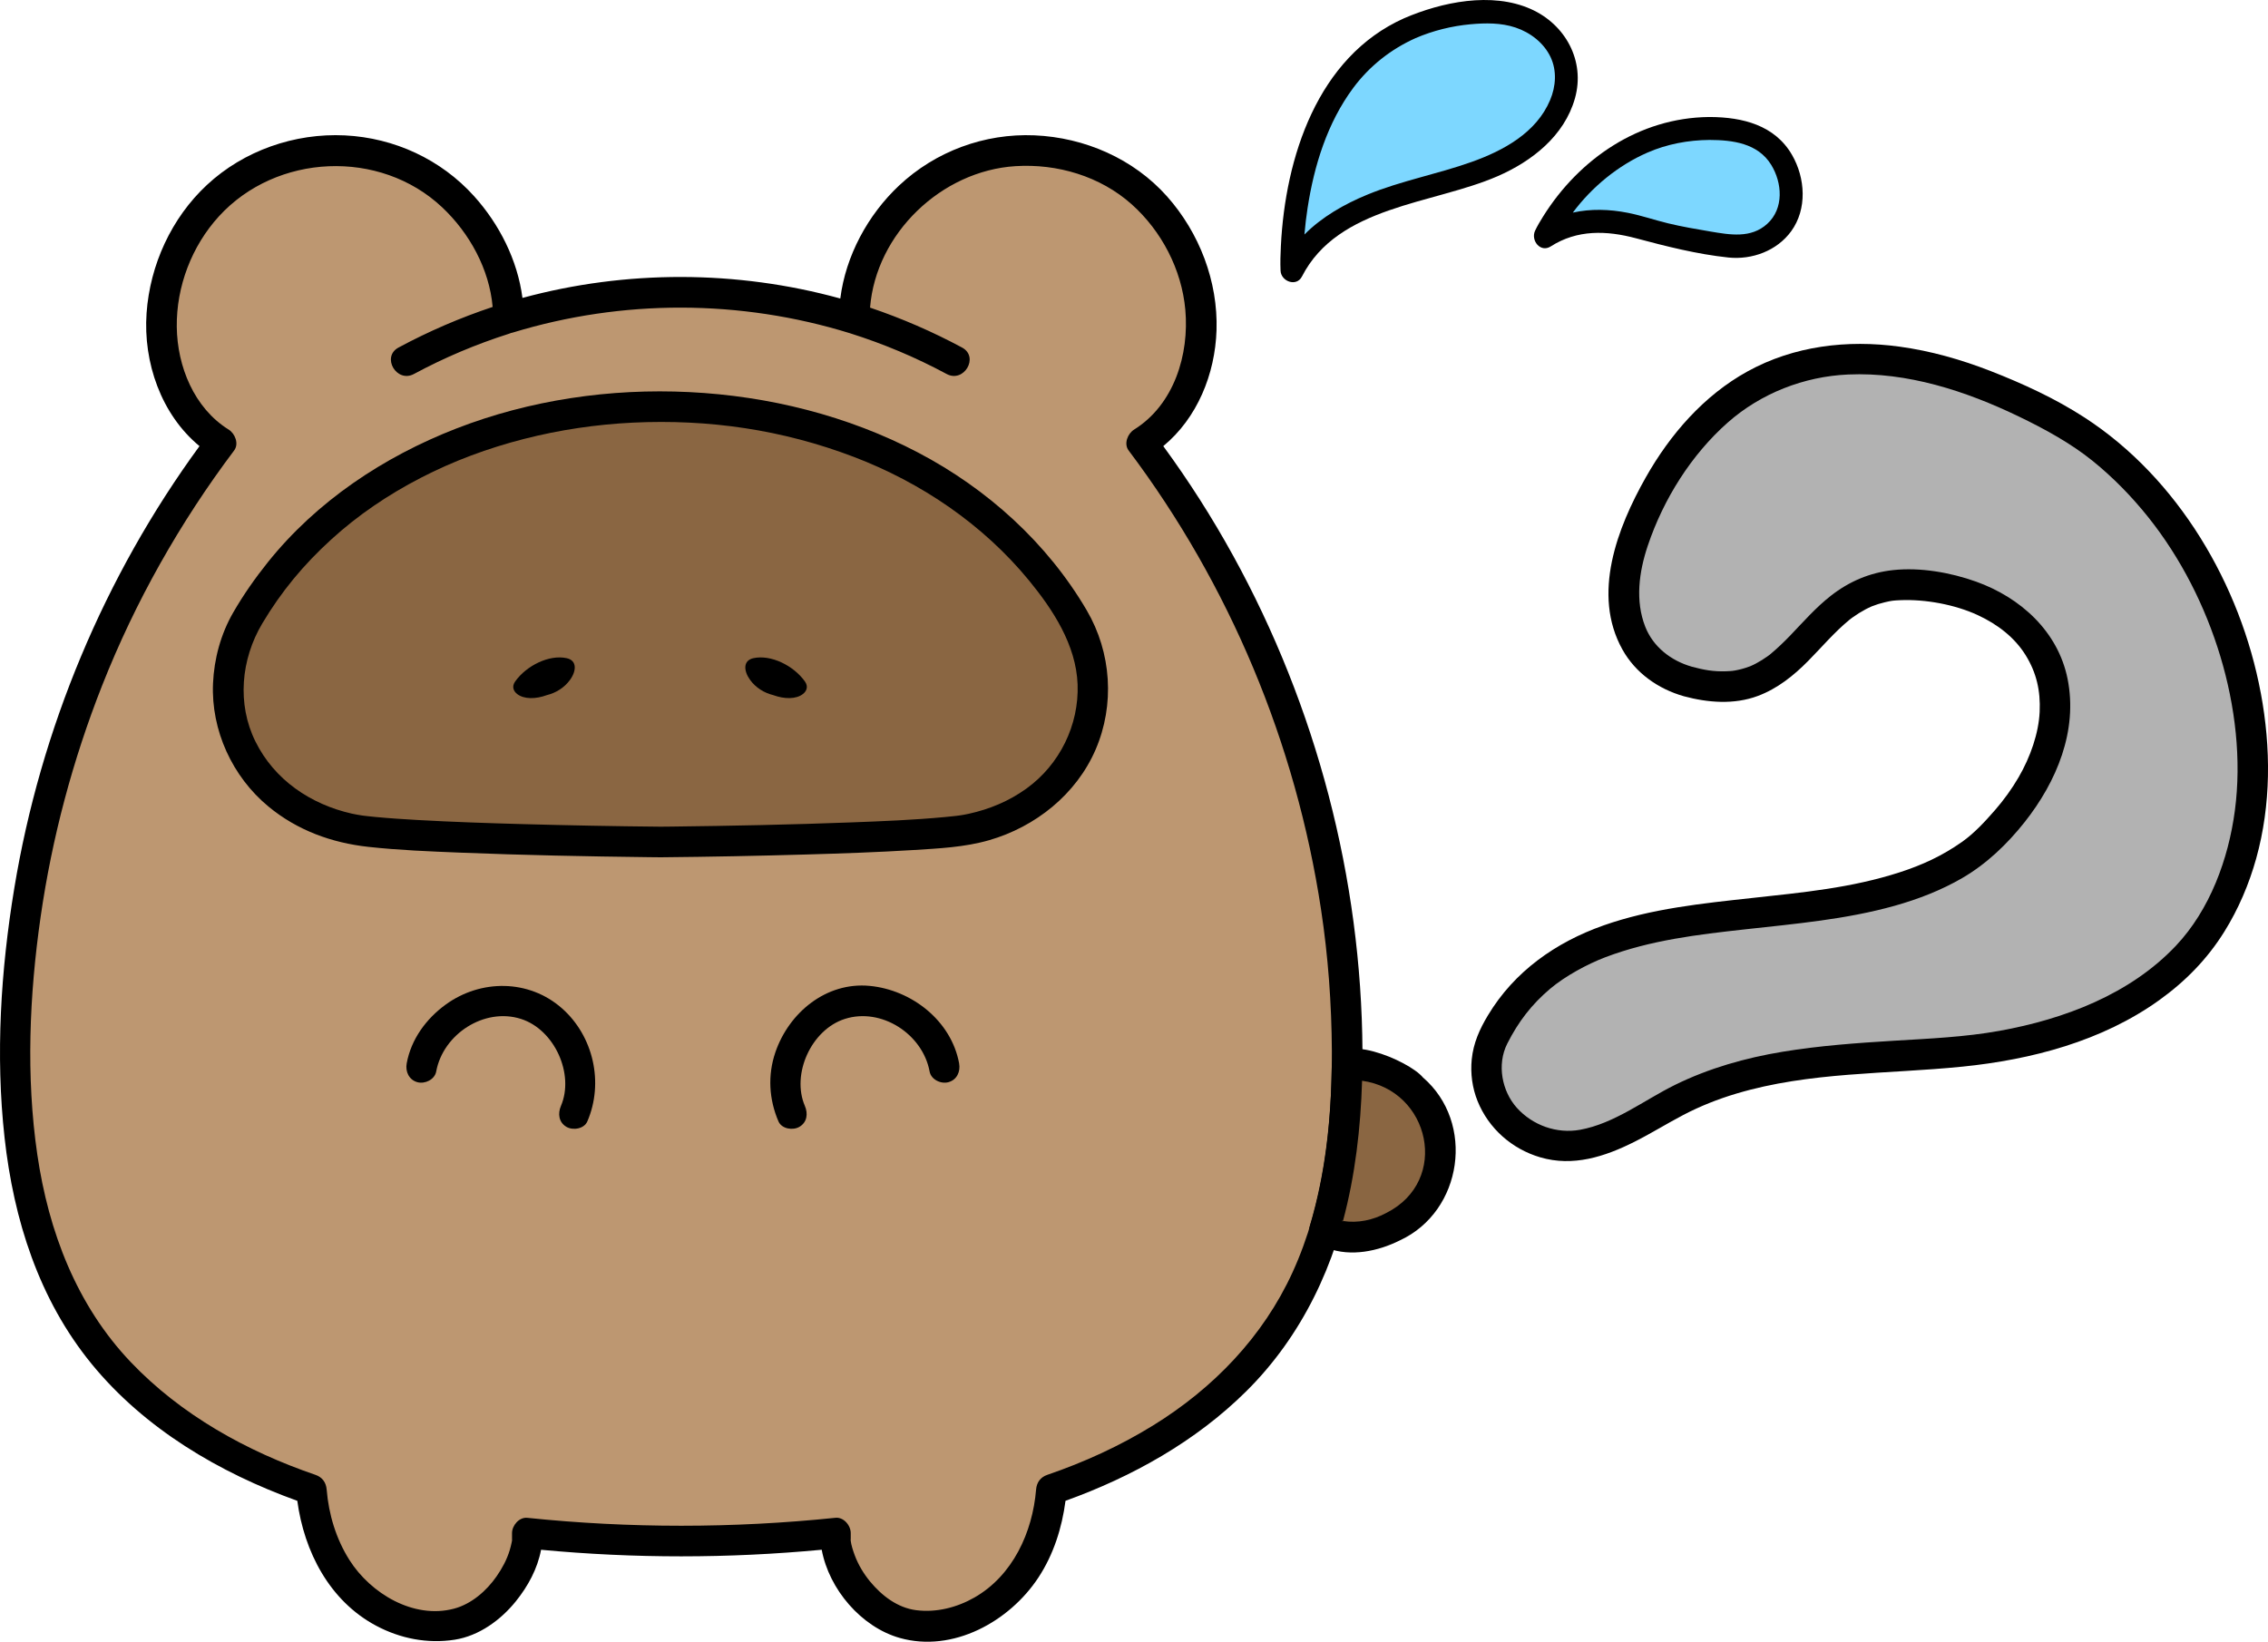
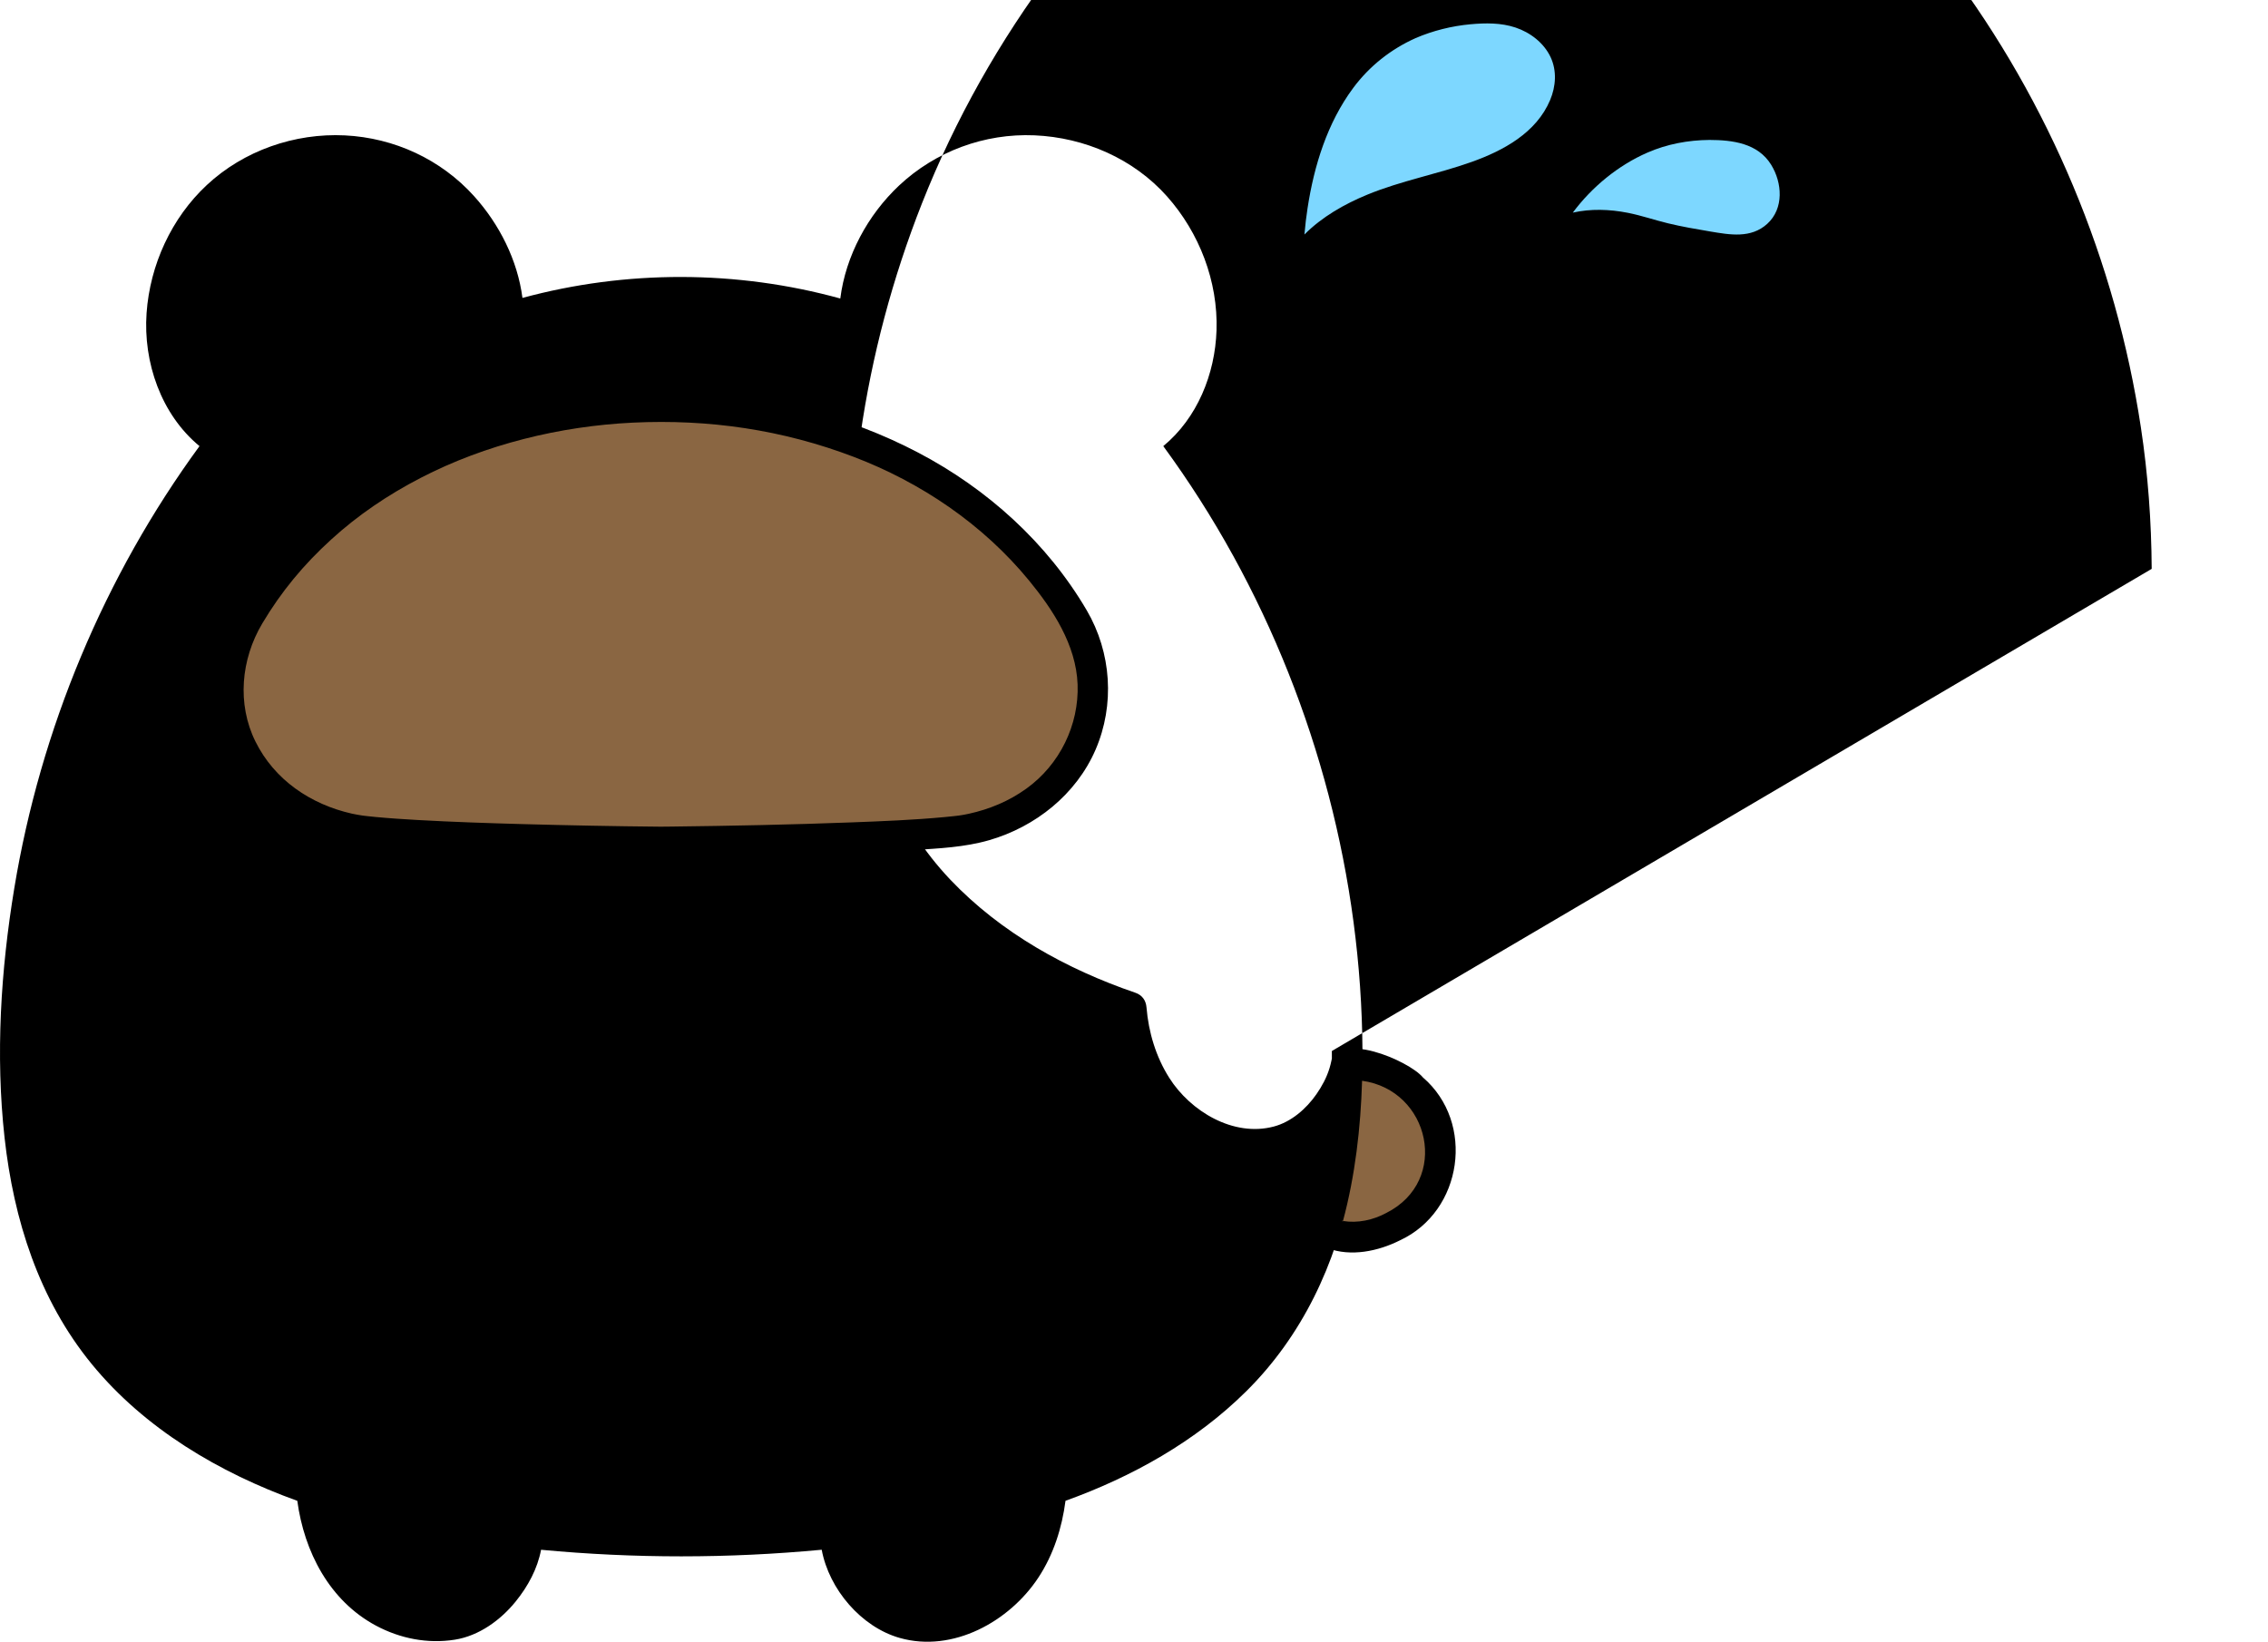
<svg xmlns="http://www.w3.org/2000/svg" id="ra-kun_sweat" viewBox="0 0 1482.05 1072.84">
  <defs>
    <style>
      .cls-1 {
        fill: #7dd7ff;
      }

      .cls-2 {
        fill: #bd9771;
      }

      .cls-3 {
        fill: #b2b2b2;
      }

      .cls-4 {
        fill: #8a6642;
      }
    </style>
  </defs>
-   <path id="body_color" class="cls-2" d="m880.32,686.8c.28,61.57-8.82,125.37-42.04,177.2-34.23,53.39-91.19,89.02-151.24,109.41-1.81,23.97-10.62,47.87-27.28,65.19-16.66,17.32-41.64,27.22-65.3,23-23.66-4.22-45.6-30.8-48.53-54.65v-5.11c-33.1,3.46-66.38,5.11-99.67,5.11h-2.2c-33.23,0-66.43-1.63-99.47-5.09v5.09c-2.94,23.85-24.88,50.43-48.53,54.65-23.66,4.22-48.64-5.68-65.31-23-16.66-17.32-25.47-41.22-27.28-65.19-60.05-20.39-117-56.02-151.23-109.41-33.23-51.83-42.33-115.63-42.05-177.2.66-142.26,48.47-283.91,134.17-397.46-22.33-13.56-35.34-39.33-38.21-65.3-4.39-39.78,14.07-81.28,46.55-104.66,32.49-23.37,77.71-27.69,114.03-10.89,36.32,16.81,62.31,54.07,65.52,93.96v5.28c73.29-22.6,152.81-22.45,226.01.44v-5.72c3.22-39.89,29.2-77.15,65.52-93.96,36.33-16.8,81.55-12.48,114.03,10.89,32.49,23.38,50.95,64.88,46.56,104.66-2.87,25.97-15.89,51.74-38.21,65.3,85.69,113.55,133.51,255.2,134.16,397.46Z" />
-   <path id="body" d="m805.75,363.02c-13.64-24.78-28.88-48.66-45.59-71.49,22.19-18.3,33.87-47.06,34.79-75.71,1.03-31.91-11.2-63.71-32.33-87.47-21.92-24.65-53.84-38.5-86.6-39.91-32.68-1.39-64.72,10.44-88.55,32.84-20.37,19.16-34.85,45.86-38.37,73.79-67.67-18.63-139.96-18.76-207.7-.38-3.18-24.66-15.09-48.2-31.63-66.53-21.67-24.03-52.13-38.08-84.37-39.68-32.83-1.63-66.09,9.93-90.19,32.38-23.18,21.58-37.21,52.25-39.43,83.74-2.27,32.18,9.51,66.26,34.58,86.93-62.19,85.03-103.92,185.06-121.04,288.99-8.82,53.54-12.33,108.89-6.34,162.94,5.95,53.6,22.38,105.64,56.91,147.86,34.61,42.31,83.39,71.07,134.38,89.43,4.48,33.17,20.97,65.31,51.44,81.58,15.8,8.44,33.73,11.97,51.46,9.17,15.83-2.5,30.02-12.82,39.91-25.09,8-9.92,14.14-21.3,16.48-33.67,60.91,5.74,122.48,5.72,183.39-.02,4.8,25.9,25.9,50.51,50.93,57.62,34.8,9.88,71.8-10.76,90.67-39.45,9.89-15.03,15.4-32.41,17.71-50.15,43.57-15.69,85.02-38.79,118.08-71.54,36.58-36.24,58.63-83.13,68.35-133.36,5.67-29.29,7.72-59.17,7.63-88.96v-.08c-.66-112.79-30.19-224.99-84.57-323.78Zm64.57,323.78c.15,48.91-5.09,99.58-25.65,144.54-19.35,42.3-51.84,75.88-91.2,100.17-21.72,13.4-44.96,24.01-69.09,32.26-4.5,1.54-6.96,4.99-7.34,9.64-2.29,27.91-15.22,56.19-40.26,70.51-11.42,6.53-24.95,9.99-38.12,8.29-12.22-1.57-22.5-9.52-30.14-18.78-4.14-5.03-7.72-10.98-9.98-17.1-1.14-3.08-2.27-6.49-2.68-9.79.06.14.05-1.03.07-1.68.02-1,0-2.01,0-3.02,0-4.99-4.6-10.56-10-10-66.82,6.91-134.52,6.94-201.34.02-5.39-.56-10,5.03-10,10v4.58c0,.16.01.24.01.27.04-.21.08-.42.11-.63-.03.33-.09.72-.11.64-.09.53-.21,1.06-.32,1.57-.32,1.58-.73,3.14-1.19,4.69-1.86,6.17-4.92,11.85-8.59,17.12-6.61,9.51-16.46,18.11-27.83,21.12-26.44,7.03-54.52-9.99-68.32-31.79-8.74-13.8-13.55-29.79-14.88-46.02-.38-4.68-2.88-8.12-7.34-9.64-44.9-15.35-87.8-39.13-120.73-73.73-35.42-37.22-53.66-85.34-61.02-135.59-7.47-50.97-5.17-104.27,2.14-155.12,7.45-51.82,21.02-102.74,40.24-151.42,21.61-54.75,50.85-106.51,86.23-153.52,3.32-4.41.58-11.09-3.58-13.68-22.58-14.06-33.6-41.3-33.89-67.14-.31-26.31,9.76-52.74,27.52-72.19,37.55-41.13,105.17-44.21,145.86-5.95,17.89,16.82,30.89,40.42,33.03,65.13-21.22,7.07-41.82,15.95-61.52,26.55-11.34,6.1-1.25,23.37,10.1,17.27,19.91-10.72,40.67-19.48,62.22-26.33.39-.12.76-.26,1.12-.43.35-.06.71-.14,1.06-.25,71.75-21.93,148.85-21.79,220.52.39.05.02.11.04.17.06,21.82,6.88,42.83,15.72,62.98,26.56,11.33,6.1,21.45-11.16,10.1-17.27-19.27-10.36-39.4-19.08-60.13-26.09,3.87-48.46,46.63-89.41,95.02-92.45,27.26-1.72,55.37,6.56,75.93,24.92,19.57,17.48,32.68,42.64,35.06,68.87,2.65,29.33-7.35,62.09-33.45,78.35-4.18,2.6-6.92,9.25-3.58,13.68,65.99,87.69,109.27,191.38,125.71,299.87,4.65,30.6,6.9,61.56,7.08,92.5v.04Z" />
+   <path id="body" d="m805.75,363.02c-13.64-24.78-28.88-48.66-45.59-71.49,22.19-18.3,33.87-47.06,34.79-75.71,1.03-31.91-11.2-63.71-32.33-87.47-21.92-24.65-53.84-38.5-86.6-39.91-32.68-1.39-64.72,10.44-88.55,32.84-20.37,19.16-34.85,45.86-38.37,73.79-67.67-18.63-139.96-18.76-207.7-.38-3.18-24.66-15.09-48.2-31.63-66.53-21.67-24.03-52.13-38.08-84.37-39.68-32.83-1.63-66.09,9.93-90.19,32.38-23.18,21.58-37.21,52.25-39.43,83.74-2.27,32.18,9.51,66.26,34.58,86.93-62.19,85.03-103.92,185.06-121.04,288.99-8.82,53.54-12.33,108.89-6.34,162.94,5.95,53.6,22.38,105.64,56.91,147.86,34.61,42.31,83.39,71.07,134.38,89.43,4.48,33.17,20.97,65.31,51.44,81.58,15.8,8.44,33.73,11.97,51.46,9.17,15.83-2.5,30.02-12.82,39.91-25.09,8-9.92,14.14-21.3,16.48-33.67,60.91,5.74,122.48,5.72,183.39-.02,4.8,25.9,25.9,50.51,50.93,57.62,34.8,9.88,71.8-10.76,90.67-39.45,9.89-15.03,15.4-32.41,17.71-50.15,43.57-15.69,85.02-38.79,118.08-71.54,36.58-36.24,58.63-83.13,68.35-133.36,5.67-29.29,7.72-59.17,7.63-88.96v-.08c-.66-112.79-30.19-224.99-84.57-323.78Zm64.57,323.78v4.58c0,.16.01.24.01.27.04-.21.08-.42.11-.63-.03.33-.09.72-.11.64-.09.53-.21,1.06-.32,1.57-.32,1.58-.73,3.14-1.19,4.69-1.86,6.17-4.92,11.85-8.59,17.12-6.61,9.51-16.46,18.11-27.83,21.12-26.44,7.03-54.52-9.99-68.32-31.79-8.74-13.8-13.55-29.79-14.88-46.02-.38-4.68-2.88-8.12-7.34-9.64-44.9-15.35-87.8-39.13-120.73-73.73-35.42-37.22-53.66-85.34-61.02-135.59-7.47-50.97-5.17-104.27,2.14-155.12,7.45-51.82,21.02-102.74,40.24-151.42,21.61-54.75,50.85-106.51,86.23-153.52,3.32-4.41.58-11.09-3.58-13.68-22.58-14.06-33.6-41.3-33.89-67.14-.31-26.31,9.76-52.74,27.52-72.19,37.55-41.13,105.17-44.21,145.86-5.95,17.89,16.82,30.89,40.42,33.03,65.13-21.22,7.07-41.82,15.95-61.52,26.55-11.34,6.1-1.25,23.37,10.1,17.27,19.91-10.72,40.67-19.48,62.22-26.33.39-.12.76-.26,1.12-.43.35-.06.71-.14,1.06-.25,71.75-21.93,148.85-21.79,220.52.39.05.02.11.04.17.06,21.82,6.88,42.83,15.72,62.98,26.56,11.33,6.1,21.45-11.16,10.1-17.27-19.27-10.36-39.4-19.08-60.13-26.09,3.87-48.46,46.63-89.41,95.02-92.45,27.26-1.72,55.37,6.56,75.93,24.92,19.57,17.48,32.68,42.64,35.06,68.87,2.65,29.33-7.35,62.09-33.45,78.35-4.18,2.6-6.92,9.25-3.58,13.68,65.99,87.69,109.27,191.38,125.71,299.87,4.65,30.6,6.9,61.56,7.08,92.5v.04Z" />
  <path id="face_color" class="cls-4" d="m431.68,550.22s-176.75-1.63-205.01-9.04c-60.71-13.37-95.08-73.19-68.41-130.95,105.3-192.64,441.55-192.64,546.85,0,26.56,57.76-7.56,117.56-68.42,130.95-28.26,7.41-205.01,9.04-205.01,9.04Z" />
  <path id="face" d="m710.13,398.81c-25.86-44.11-65-79.37-110.12-103.04-46.09-24.19-97.68-36.98-149.56-39.55-51.53-2.55-104.23,5.12-152.38,23.85-47.41,18.45-91.1,47.46-123.09,87.4-8.31,10.38-15.94,21.27-22.59,32.8-8.09,14.02-12.48,30.18-13.19,46.34-1.33,30.63,12.63,60.95,36.2,80.42,18.84,15.58,41.35,23.75,65.39,26.38,20,2.19,40.17,2.97,60.27,3.78,41,1.64,82.05,2.46,123.08,2.95,2.28.03,4.56.05,6.83.07.13.01.26.01.39.01h.62c.14,0,.27-.01.41-.01,31.48-.29,62.97-.92,94.43-1.82,23.35-.67,46.71-1.47,70.03-2.91,16.53-1.03,33.51-1.81,49.51-6.43,30.27-8.74,56.87-29.89,69.52-59.08,12.73-29.39,10.44-63.55-5.75-91.16Zm-473.54,134.1c-.41-.05-.36-.05,0,0h0Zm434.09-17.56c-11.35,8.16-24.03,13.45-37.66,16.44-1.07.24-2.15.45-3.23.64-.63.11-1.26.21-1.89.31-.15.02-.52.07-.9.13.04,0,.08-.01.11-.01-.11.02-.27.05-.51.08-.22.03-.38.05-.49.06.08-.01.18-.03.3-.05-.45.06-.91.12-1.05.14-.82.1-1.64.19-2.47.28-1.91.21-3.82.4-5.73.58-20.17,1.88-40.44,2.7-60.67,3.46-39.22,1.49-78.46,2.27-117.7,2.74-2.37.02-4.74.05-7.11.07-30.1-.28-60.2-.86-90.29-1.69-22.82-.63-45.64-1.39-68.43-2.67-9.16-.52-18.32-1.11-27.46-1.97-1.78-.17-3.57-.35-5.35-.55-.81-.09-1.63-.19-2.44-.29-.34-.04-.61-.07-.82-.1-.03,0-.05-.01-.07-.01-2.29-.37-4.57-.72-6.83-1.23-26.99-6.07-50.69-22.06-63.11-47.22-12.08-24.45-9.45-53.63,4.49-77.04,12.41-20.85,27-38.48,45.19-55.02,17.43-15.86,36.8-29,58.36-40.16,42.28-21.89,91.11-33.8,138.56-36.08,49.61-2.38,97.77,4.58,144.42,22.37,43.72,16.67,84.31,43.91,114.61,80.9,15.27,18.65,30.7,41.79,31.65,67.81.96,26.47-11.66,52.37-33.48,68.08Z" />
  <path id="hand02" d="m626.75,694.88c-5.13-27.87-31.02-48.02-58.47-50.63-28.37-2.7-52.73,17.45-61.6,43.38-5.11,14.94-4.19,30.76,2,45.15,2.13,4.96,9.43,6.08,13.68,3.59,5.13-3,5.73-8.7,3.59-13.68-8.91-20.71,4.12-49.85,26.16-56.87,23.86-7.59,50.85,9.88,55.35,34.38.98,5.31,7.42,8.33,12.3,6.98,5.59-1.53,7.96-6.97,6.98-12.3h0Z" />
  <path id="hand01" d="m285.04,700.2c4.51-24.5,31.5-41.97,55.35-34.38,22.04,7.02,35.07,36.16,26.16,56.87-2.13,4.96-1.47,10.72,3.59,13.68,4.22,2.47,11.54,1.4,13.68-3.59,10.82-25.16,4.06-55.68-16.66-73.92-21.53-18.95-52.98-19.08-75.95-2.37-12.76,9.28-22.56,22.66-25.45,38.39-.98,5.31,1.46,10.78,6.98,12.3,4.86,1.34,11.32-1.65,12.3-6.98h0Z" />
  <path id="tail-base_color" class="cls-4" d="m941.48,758.87c-3.8,31.35-38.01,55.35-68.78,48.24l-7.11-3.49c10.43-34.6,14.33-71.58,14.71-108.01h5.9c31.58.44,59.08,31.92,55.28,63.26Z" />
  <path id="tail-base" d="m929.78,704.03c-9.16-11.05-56.64-31.18-59.48-8.42-.43,35.62-4.16,71.12-14.35,105.35-2.35,7.86,5.3,12.35,11.56,14.72,15.31,5.69,33,2.01,47.25-5.12,41.07-19,49.42-76.97,15.02-106.53Zm-23.93,88.63c-8.57,4.61-18.63,6.8-28.26,5.23-.02.1-.05.21-.08.31.1.06.12.11-.02.08.01-.03.02-.05.02-.08-.21-.16-.77-.44-.83-.45.31.02.61.08.91.14,7.99-29.85,11.54-60.77,12.48-91.64,44.38,6.11,57.71,65.36,15.78,86.41Z" />
-   <path id="tail" class="cls-3" d="m1102.96,445.33c-38.23-10.52-53.79-50.8-31.57-102.56,43.58-101.54,130.65-146.74,273.43-68.66,113.22,61.92,172.92,247.92,85.26,349.79-40.2,42.5-100.48,59.86-158.83,64.07s-119.24,3.76-171.71,29.63c-18.19,8.97-34.99,20.97-54.22,27.41-40.19,15.6-84.4-18.03-71.7-62.47,54.57-121.03,225.76-57.27,317.03-126.34,84.39-72.11,63.63-168.16-41.13-173.95-71.44-3.94-68.36,84.58-146.57,63.07Z" />
-   <path id="tail_color" d="m1477.36,453.02c-13.2-70.91-54.06-140.58-115.25-180.23-19.06-12.36-40.21-22.09-61.33-30.33-19.22-7.49-39.12-13.16-59.58-15.95-34.04-4.63-68.85-.56-99.24,16.18-28.53,15.71-50.58,41.13-66.47,69.21-18.63,32.94-35.43,76.44-15.3,112.55,8.57,15.37,23.37,25.75,40.11,30.52,15.71,4.23,32.81,5.61,48.33-.17,12.83-4.78,23.43-13.27,32.97-22.93,8.9-9.02,17.08-18.74,26.89-26.81.11-.09,1.05-.8,1.33-1.03.02-.02.03-.03.05-.04.28-.21.56-.41.84-.61,1.34-.93,2.69-1.86,4.08-2.73,1.4-.87,2.83-1.7,4.3-2.48.53-.28,1.08-.56,1.62-.82.25-.13,2.38-1.08,2.38-1.11,2.78-1.11,5.66-2,8.58-2.68,4.27-1.01,5.3-1.14,9.77-1.35,16.86-.77,36.23,2.96,50.78,9.67,13.45,6.2,24.4,14.91,31.43,26.23,7.09,11.43,9.8,23.23,9.18,36.98-.63,14.01-6.05,29.59-13.73,42.79-4.47,7.68-9.67,14.87-15.5,21.56-6.43,7.37-13.51,15.07-21.5,20.7-13.04,9.19-26.15,15.16-40.69,19.87-31.69,10.26-63.51,13.18-96.08,16.75-32.75,3.58-66.28,6.95-97.54,17.99-31.14,10.99-58.26,30.05-75.46,58.69-5.47,9.1-9.51,18.07-10.61,28.74-.94,9.23.35,18.81,3.83,27.41,7.23,17.86,22.45,31.25,40.92,36.68,21.45,6.31,42.16-.4,61.43-10.07,10.9-5.47,21.25-11.94,32.04-17.59,11.09-5.81,22.68-10.39,34.67-13.97,48.06-14.37,98.29-12.62,147.7-17.62,45.17-4.57,91.27-16.64,128.62-43.43,17.13-12.29,31.39-26.83,42.55-44.74,9.22-14.78,16.18-31.11,20.85-47.88,9.77-35.1,9.67-72.31,3.03-107.95Zm-16.95,76.6c-4.21,31.83-16.38,64.92-38.5,88.36-30.03,31.83-73.19,48.07-115.42,55.66-22.7,4.07-45.72,5.05-68.7,6.44-24.37,1.48-48.76,3.22-72.88,7.2-24.35,4.02-48.21,10.76-70.41,21.69-20.18,9.94-39.46,25.23-62.04,29.32-15.14,2.74-30.99-2.91-41.3-14.41-9.61-10.71-13.19-28.1-6.21-41.91,7.18-14.21,15.87-25.6,28.12-35.93,9.64-8.13,24.22-16.06,35.98-20.52,29.48-11.19,60.57-14.81,90.98-18.18,32.85-3.64,66.2-6.49,98.14-15.46,15.24-4.29,30.26-10.08,43.98-18.04,15.96-9.27,29.46-22.2,40.89-36.63,20.82-26.3,34.87-59.65,28.04-93.6-6.26-31.09-30.88-53.21-59.84-63.55-16.72-5.97-36.4-9.42-54.14-7.52-15.19,1.63-28.65,7.36-40.66,16.73-9.81,7.65-17.96,17.01-26.54,25.95-4.12,4.28-8.37,8.37-12.93,12.18-.11.09-.31.25-.51.41-.01.01-.02.02-.03.03-.03.02-.06.04-.08.05-.01.02-.03.03-.04.04-.05.03-.09.07-.13.09-.05.04-.09.07-.12.09-.04.04-.07.06-.09.07-.01.01-.02.02-.03.02-.34.25-.68.5-1.03.75-1.16.82-2.34,1.62-3.55,2.37-1.21.76-2.45,1.48-3.71,2.15-.63.34-1.27.66-1.92.98-.19.1-1.53.69-2.03.92.12-.04.15-.04.05,0-.07.03-.13.05-.17.07.03-.02.06-.04.1-.06-.56.19-2.66.94-3.32,1.14-1.45.46-2.92.85-4.4,1.18-.76.17-1.53.32-2.29.46-.03,0-.91.12-1.46.21.09-.01.17-.01.22-.01-.06.01-.15.03-.28.04-.59.07-.4.04-.01-.02-.54.04-1.48.13-1.6.15-.84.05-1.68.1-2.52.13-8.25.29-14.49-.85-22.4-2.97-13.98-3.98-25.42-13.21-30.5-26.11-6.67-16.97-4.13-35.88,1.69-53.13,10.27-30.46,28.48-59.37,52.22-80.34,21.57-19.05,49.79-30.13,78.76-31.39,38.55-1.69,76.68,10.73,111.22,27.35,16.96,8.16,34.14,17.55,48.47,29.13,13.41,10.84,25.51,23.25,36.27,36.71,21.27,26.61,37.24,58.16,47.11,90.82,9.84,32.58,13.94,67.69,9.55,100.89Z" />
-   <path id="eye02" d="m525.98,445.32c-7.36-10.37-22.21-17.72-33.66-15.22-6.89,1.5-6.41,8.38-2.13,14.25,3.66,5.02,9.14,8.44,15.07,9.88,7.21,2.66,14.89,2.8,19.42-.71,2.3-1.78,3.73-4.79,1.3-8.2Z" />
-   <path id="eye01" d="m370.31,430.1c-11.45-2.5-26.3,4.85-33.67,15.22-2.42,3.41-.99,6.42,1.3,8.2,4.53,3.51,12.2,3.38,19.41.72,5.93-1.45,11.42-4.87,15.09-9.89,4.28-5.87,4.75-12.75-2.13-14.25Z" />
  <path id="sweat02_color" class="cls-1" d="m1117.1,83.95c13.89-.02,28.53,1.42,39.6,11.29,11.07,9.87,17.32,28.52,11.75,43.8-6.47,17.76-25.53,24.15-41.49,21.38-15.95-2.77-33.56-5.25-49.17-10.01-23.68-7.22-46.65-10.11-68.21,4.12,0,0,33.12-70.48,107.5-70.58Z" />
  <path id="sweat02" d="m1171.02,101.24c-11.24-19.5-32.38-24.66-53.41-24.78-.12,0-.25,0-.38,0h-.3c-.1,0-.2,0-.3,0-45.45.52-84.64,27.2-108.28,65.02-1.87,3-3.72,6.07-5.23,9.27-2.97,6.28,3.43,14.63,10.26,10.26,17.28-11.06,36.47-10.43,55.69-5.3,19.8,5.28,39.86,10.4,60.31,12.56,15.51,1.64,31.78-4.38,41.08-17.15,10.58-14.54,9.26-34.78.56-49.88Zm-16.2,45.04c-10.64,9.65-24.36,7.15-37.19,5-9.23-1.55-18.46-3.14-27.56-5.33-8.79-2.11-17.34-5.1-26.22-6.86-12.22-2.41-24.44-2.75-36.08-.15,12.51-16.82,29.73-30.91,48.7-39.19,12.82-5.6,26.69-8.2,40.63-8.3,15.12.04,31.53,2.13,40.23,16.13,7.34,11.83,8.52,28.69-2.51,38.7Z" />
  <path id="sweat01_color" class="cls-1" d="m921.3,18.41c20.94-9.22,44.95-11.96,61.11-9.92,16.16,2.04,32.38,12.17,38.54,27.82,9.42,23.93-7.46,49.79-28.13,62.95-24.11,15.36-53.15,20.47-80.45,29.08-27.3,8.61-55.12,22.59-68.07,48.57,0,0-5.68-122.09,77-158.49Z" />
  <path id="sweat01" d="m1000.21,5.85c-25.6-11.31-58.05-4.53-82.7,6.09-56.74,25.36-77.64,91.15-80.5,148.76-.27,5.38-.46,10.82-.21,16.21.31,6.99,10.39,10.77,13.97,3.78,23.71-46.27,85.48-47.16,127.71-65.48,22.54-9.77,43.77-26.36,50.7-50.99,6.85-24.4-6.24-48.33-28.97-58.37Zm12.75,59.5c-8.97,21.41-30.61,33.11-51.39,40.5-22.42,7.98-46.03,12.27-68.08,21.35-15.11,6.22-29.67,14.56-41.1,26.05.5-6.03,1.23-11.88,2.05-17.24,4.26-27.8,12.9-55.74,29.84-78.55,10.59-14.26,24.62-25.34,40.8-32.57,11.27-4.85,23.61-7.91,35.82-9.03,9.8-.9,19.98-1.02,29.41,2.13,9.66,3.22,18.6,10.05,22.97,19.4,4.15,8.89,3.42,19.06-.32,27.96Z" />
</svg>